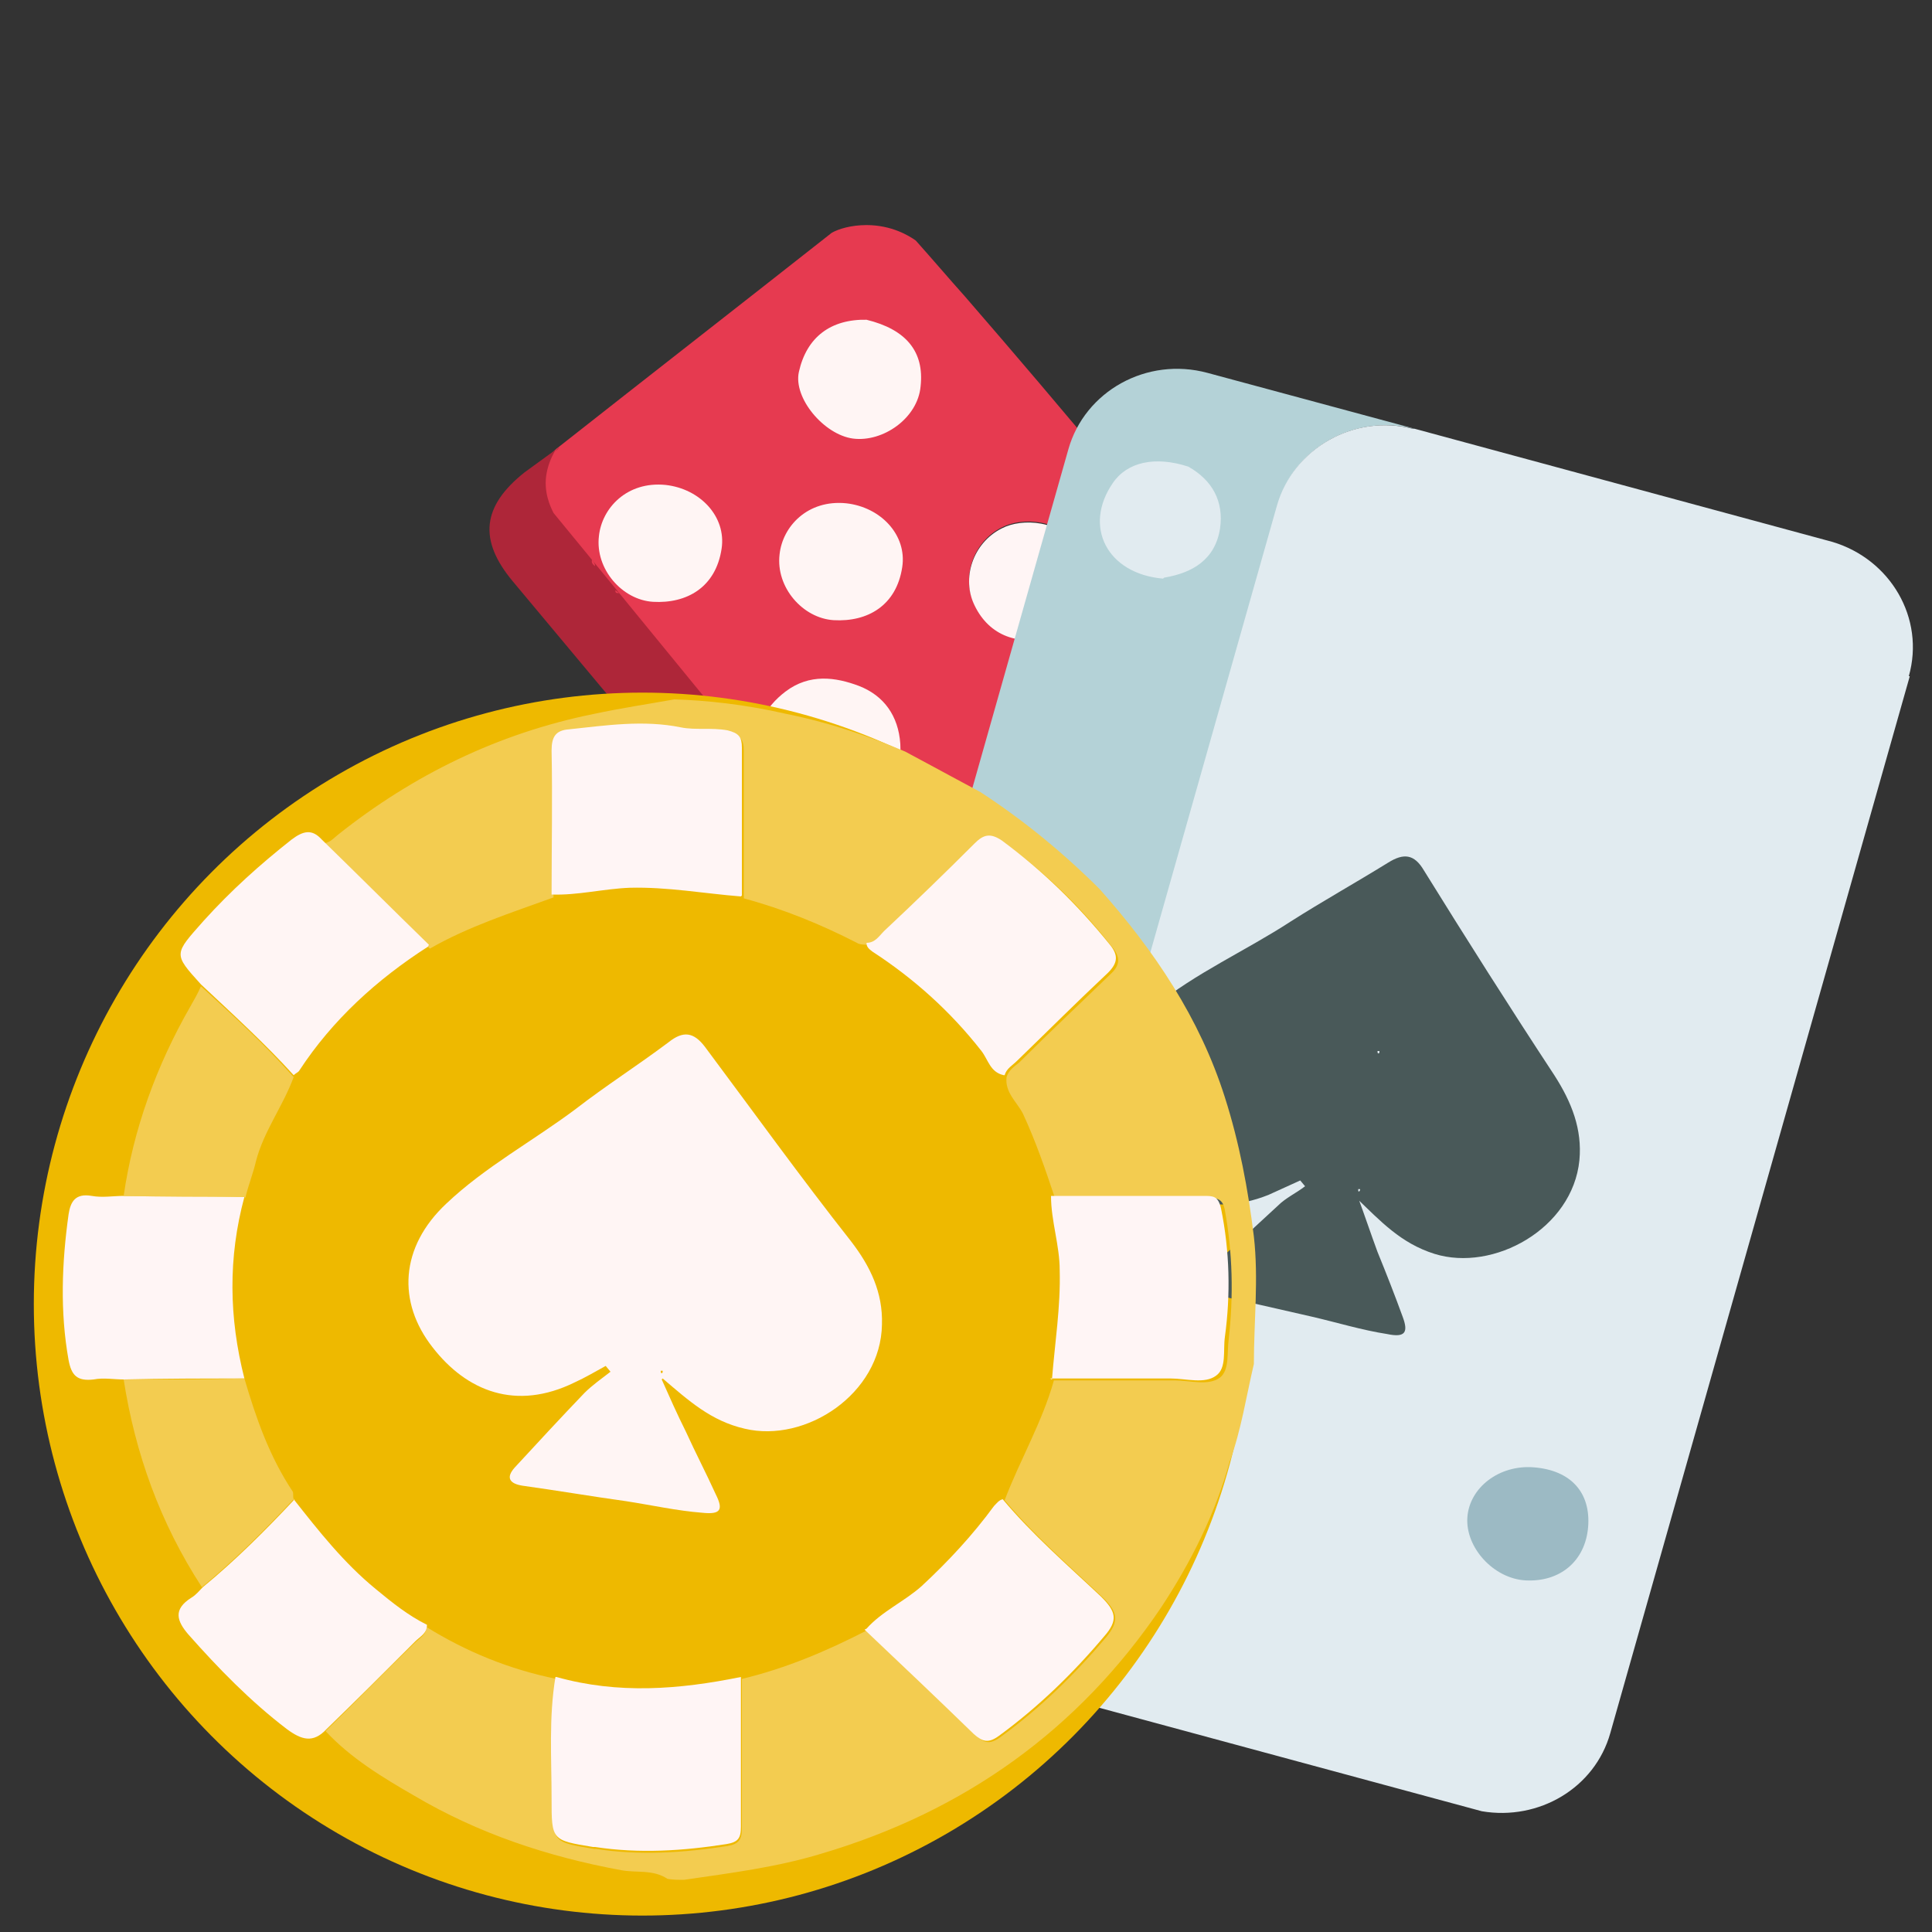
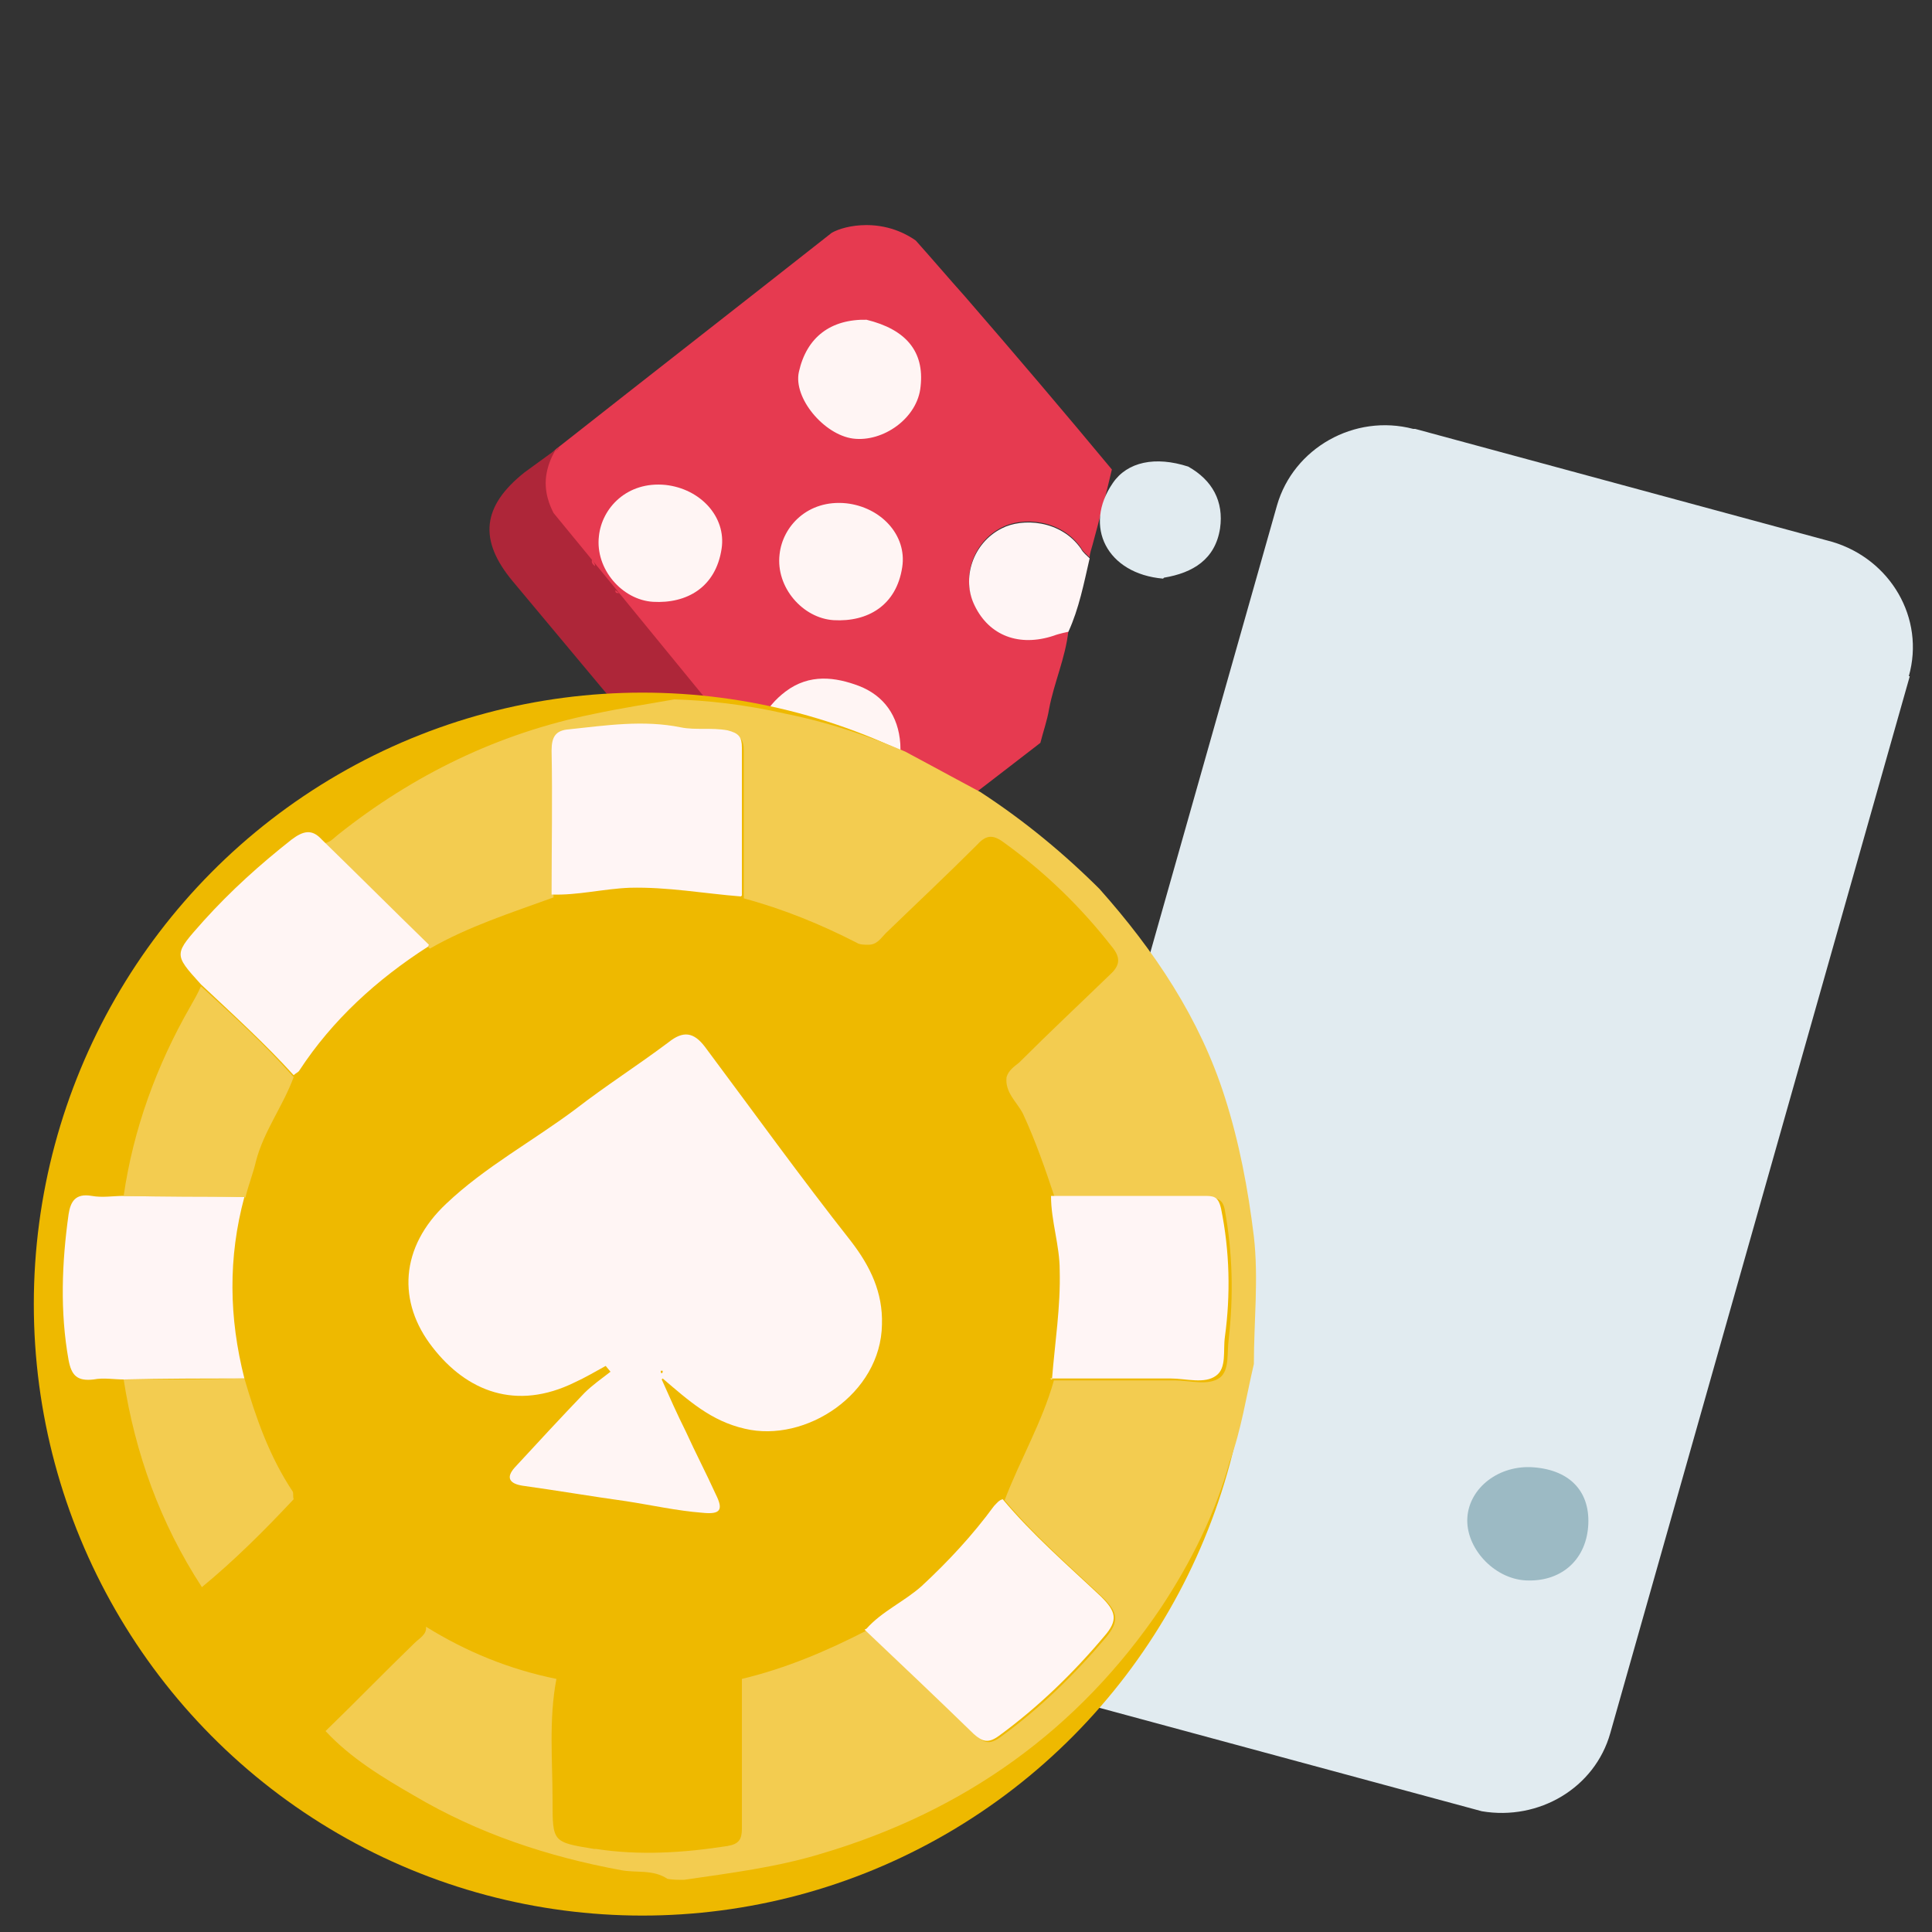
<svg xmlns="http://www.w3.org/2000/svg" id="Layer_1" data-name="Layer 1" viewBox="0 0 20 20">
  <rect x="0" y="0" width="20" height="20" fill="#333333" stroke="none" />
  <defs>
    <style>
      .cls-1 {
        fill: #e1ebf0;
      }

      .cls-2 {
        fill: #495959;
      }

      .cls-3 {
        fill: #e63a50;
      }

      .cls-4 {
        fill: #b4d2d7;
      }

      .cls-5 {
        fill: #fff5f4;
      }

      .cls-6 {
        fill: #ae2639;
      }

      .cls-7 {
        fill: #eeb900;
      }

      .cls-8 {
        fill: #fff5f5;
      }

      .cls-9 {
        fill: #9cbac4;
      }

      .cls-10 {
        fill: #f3cc50;
      }
    </style>
  </defs>
  <g>
    <polygon class="cls-3" points="5.75 4.66 5.75 4.66 5.75 4.66 5.75 4.66" />
    <path class="cls-3" d="m9.99,3.07c-.17-.19-.34-.39-.51-.58-.07-.05-.25-.16-.51-.16-.16,0-.29.04-.36.08-.94.74-1.89,1.48-2.83,2.22-.03.02-.15.12-.18.29-.04.22.1.37.12.39.23.3.47.61.72.92.41.51.82,1,1.23,1.46.06,0,.12.02.18.03.03-.2.11-.37.28-.51.21-.16.43-.12.64-.05.22.08.34.26.36.5,0,.12-.02.22-.05.32,0,.03.02.05.05.07.24.11.49.22.73.34.3-.23.6-.46.91-.7.03-.12.07-.23.09-.35.05-.27.17-.53.2-.81-.05.01-.1.02-.15.04-.36.12-.67,0-.82-.31-.14-.28-.02-.65.28-.8.21-.11.61-.09.82.21.02.04.06.07.09.1,0-.04.02-.09.03-.13.07-.26.14-.52.2-.78-.49-.59-1-1.19-1.52-1.79Z" />
  </g>
  <path class="cls-6" d="m5.75,4.66c-.03.05-.07.13-.09.23-.04.2.04.36.07.42.65.79,1.3,1.59,1.95,2.38-.33,0-.67-.02-1-.03-.46-.55-.91-1.09-1.37-1.64-.36-.43-.32-.78.12-1.13.11-.08.22-.16.33-.24Z" />
  <path class="cls-6" d="m5.79,4.63s-.03.02-.04.04c.01-.01.03-.02.04-.04Z" />
  <path class="cls-5" d="m7.79,7.77c.03-.24.13-.45.34-.61.25-.19.52-.15.76-.06.26.1.41.31.43.6.01.14-.03.26-.06.38-.09.06-.18,0-.25-.03-.37-.13-.76-.18-1.14-.27-.03,0-.05-.01-.08-.02Z" />
  <path class="cls-8" d="m11.06,6.54s-.1.02-.15.04c-.36.12-.67,0-.82-.31-.14-.28-.02-.65.28-.8.21-.11.61-.09.82.21.02.04.06.07.09.1-.06.26-.11.52-.22.76Z" />
  <path class="cls-5" d="m8.76,5.21c.36.04.63.33.58.66-.06.4-.36.57-.71.55-.32-.02-.6-.34-.56-.68.03-.29.29-.57.69-.53Z" />
  <path class="cls-5" d="m6.89,5.02c.36.04.63.33.58.66-.06.4-.36.57-.71.55-.32-.02-.6-.34-.56-.68.03-.29.29-.57.69-.53Z" />
  <path class="cls-5" d="m8.97,3.31c.41.1.6.33.56.69-.03.33-.39.58-.7.54-.3-.04-.62-.42-.56-.69.08-.36.33-.55.71-.54Z" />
  <path class="cls-3" d="m6.13,5.79s.03.04.03.07c-.03-.02-.04-.04-.03-.07Z" />
  <path class="cls-3" d="m6.37,6.11s.03.02.04.03c-.03,0-.04,0-.04-.03Z" />
-   <path class="cls-4" d="m14.64,4.44c-.62-.16-1.25.2-1.41.79l-3.1,10.94c-.17.6.2,1.23.82,1.39l-2.17-.58c-.62-.17-.99-.79-.82-1.39l3.1-10.94c.17-.6.81-.96,1.44-.79l2.15.58Z" />
  <path class="cls-1" d="m19.77,7l-3.1,10.94c-.16.57-.74.91-1.33.81l-4.4-1.19c-.62-.17-.99-.79-.82-1.39l3.1-10.94c.17-.59.8-.95,1.41-.79,0,0,.01,0,.02,0l4.32,1.17c.6.18.96.79.79,1.39Z" />
  <ellipse class="cls-7" cx="6.65" cy="13.5" rx="6.3" ry="6.33" />
-   <path class="cls-2" d="m14.06,12.4c.07.19.13.37.2.56.09.22.18.45.26.67.06.16.03.22-.16.18-.26-.04-.52-.12-.78-.18-.35-.08-.7-.16-1.06-.24-.13-.03-.17-.1-.07-.19.26-.24.52-.48.78-.72.08-.08.19-.13.28-.2l-.05-.06c-.11.05-.22.1-.33.15-.63.25-1.13,0-1.44-.47-.33-.5-.26-1.07.26-1.48.43-.35.95-.58,1.41-.88.33-.21.67-.4,1.01-.61.16-.1.27-.09.37.08.44.71.89,1.42,1.35,2.12.18.28.29.56.26.88-.07.71-.89,1.16-1.5.97-.35-.11-.56-.34-.81-.58Zm0-.09s0,0,0,.01c0,.02.01.02.02,0,0,0,0,0,0-.01,0,0,0,0-.01,0Z" />
  <path class="cls-10" d="m11.38,9.2c.57.64,1.04,1.34,1.3,2.16.15.47.24.95.3,1.44.05.44,0,.88,0,1.32-.08.34-.13.68-.25,1.01-.15.54-.4,1.04-.71,1.51-.85,1.26-2.03,2.11-3.52,2.55-.46.14-.94.2-1.42.27-.06,0-.11,0-.17-.01-.15-.1-.32-.06-.48-.09-.76-.14-1.48-.38-2.14-.77-.33-.19-.66-.39-.92-.67.31-.3.61-.61.92-.91.05-.05.13-.09.12-.17.42.26.86.44,1.35.54-.08.42-.04.84-.04,1.26,0,.43,0,.43.43.5,0,0,.01,0,.02,0,.45.07.91.04,1.36-.03.12-.02.15-.07.15-.18,0-.52,0-1.03,0-1.55.46-.11.88-.29,1.29-.5.38.36.76.71,1.13,1.08.09.09.15.1.26.02.41-.3.76-.64,1.09-1.03.14-.17.12-.26-.03-.41-.35-.33-.71-.64-1.02-1.01.16-.42.39-.81.51-1.24.42,0,.83,0,1.25,0,.16,0,.35.06.47-.03.1-.08.07-.26.09-.4.05-.45.04-.89-.04-1.33-.02-.12-.08-.13-.18-.13-.53,0-1.06,0-1.58,0-.1-.3-.2-.59-.33-.87-.06-.12-.19-.22-.17-.38.02-.07.08-.11.13-.15.31-.31.63-.61.94-.91.11-.1.11-.18.02-.29-.32-.41-.69-.77-1.12-1.08-.12-.09-.19-.07-.28.03-.31.31-.63.61-.94.91-.05.05-.09.12-.18.12-.04,0-.09,0-.12-.02-.37-.19-.76-.35-1.17-.46,0-.51,0-1.02,0-1.53,0-.11-.03-.15-.15-.18-.16-.04-.32,0-.48-.03-.39-.08-.77-.02-1.16.02-.14.02-.18.08-.18.22,0,.5,0,.99,0,1.49-.44.16-.88.3-1.28.53-.37-.36-.74-.73-1.11-1.09.07,0,.11-.05.16-.09.78-.62,1.66-1.05,2.65-1.25.28-.06.55-.1.83-.15.33.01.72.05,1.16.15.49.1.9.25,1.23.39.26.14.52.28.78.42.46.3.87.64,1.25,1.02Z" />
  <path class="cls-5" d="m6.85,14.28c.08.18.16.36.25.54.1.22.21.43.31.65.08.16.05.21-.14.19-.26-.02-.53-.08-.79-.12-.36-.05-.71-.11-1.07-.16-.13-.02-.18-.08-.08-.19.24-.26.48-.52.72-.77.08-.08.18-.15.27-.22l-.05-.06c-.11.06-.21.12-.32.17-.61.3-1.12.09-1.47-.36-.37-.47-.34-1.04.14-1.49.4-.38.9-.65,1.34-.98.31-.24.64-.45.96-.69.15-.12.26-.11.38.05.5.67.99,1.35,1.51,2.01.2.26.33.53.32.86-.01.72-.79,1.23-1.42,1.08-.35-.08-.58-.29-.85-.52Zm-.01-.09s0,0,0,.01c0,.02.02.02.02,0,0,0,0,0,0-.01,0,0,0,0-.01,0Z" />
  <path class="cls-1" d="m12.04,5.99c-.58-.05-.83-.54-.52-.99.15-.22.44-.28.78-.17.25.14.37.36.33.64-.05.32-.28.46-.58.51Z" />
  <path class="cls-9" d="m15.88,15.19c.38.03.59.26.56.62-.03.35-.29.57-.65.55-.33-.02-.62-.34-.6-.65.02-.31.33-.55.69-.52Z" />
  <path class="cls-8" d="m7.67,9.28c-.38-.03-.76-.1-1.15-.09-.27.01-.54.08-.81.07,0-.5.01-.99,0-1.49,0-.14.04-.21.18-.22.38-.04.77-.1,1.16-.02.15.03.31,0,.48.03.12.03.15.07.15.18,0,.51,0,1.02,0,1.53Z" />
  <path class="cls-8" d="m10.89,14.28c.03-.38.09-.75.08-1.13,0-.26-.09-.51-.09-.77.53,0,1.06,0,1.58,0,.1,0,.15,0,.18.13.09.44.1.89.04,1.33-.02.14.02.32-.09.4-.12.09-.31.03-.47.03-.42,0-.83,0-1.25,0Z" />
-   <path class="cls-8" d="m5.76,17.36c.64.18,1.27.13,1.91,0,0,.52,0,1.03,0,1.55,0,.12-.03.16-.15.18-.45.07-.9.1-1.36.03,0,0-.01,0-.02,0-.43-.07-.43-.07-.43-.5,0-.42-.03-.84.04-1.26Z" />
  <path class="cls-5" d="m8.97,16.86c.16-.18.39-.28.57-.44.28-.26.53-.53.75-.83.03-.03.05-.06.09-.07.31.37.67.68,1.02,1.01.15.15.18.24.03.41-.32.38-.68.73-1.09,1.03-.11.08-.17.06-.26-.02-.37-.36-.75-.72-1.13-1.08Z" />
-   <path class="cls-5" d="m3.04,15.52c.26.33.52.66.85.93.17.14.33.27.53.37,0,.09-.07.12-.12.17-.31.31-.61.61-.92.91-.14.15-.26.11-.41,0-.38-.29-.71-.63-1.02-.98-.12-.14-.16-.26.03-.38.05-.03.08-.07.12-.11.34-.28.65-.59.95-.91Z" />
-   <path class="cls-5" d="m10.39,11.13c-.14-.03-.16-.16-.23-.25-.32-.41-.7-.75-1.13-1.03-.04-.03-.06-.05-.06-.09.09,0,.13-.07.18-.12.32-.3.63-.6.94-.91.09-.09.16-.11.28-.03.42.31.79.67,1.12,1.08.09.11.08.19-.02.29-.32.3-.63.61-.94.91-.05.05-.11.08-.13.15Z" />
+   <path class="cls-5" d="m3.04,15.52Z" />
  <path class="cls-5" d="m4.43,9.8c-.53.34-.99.76-1.33,1.28-.01.02-.04.03-.06.05-.3-.33-.63-.63-.96-.94-.29-.32-.28-.31.03-.66.28-.31.58-.58.91-.84.12-.09.21-.11.31,0,.37.36.74.73,1.11,1.09Z" />
  <path class="cls-8" d="m2.53,12.39c-.17.63-.16,1.25,0,1.88-.42,0-.83,0-1.25.01-.1,0-.21-.02-.31,0-.17.02-.23-.04-.26-.2-.09-.5-.07-1.01,0-1.51.02-.13.07-.22.24-.19.11.02.22,0,.33,0,.42,0,.83,0,1.25.01Z" />
  <path class="cls-10" d="m2.53,12.39c-.42,0-.83,0-1.25-.01.1-.69.34-1.35.69-1.96.04-.07.08-.14.11-.21.33.3.66.6.96.94-.11.3-.31.56-.39.87-.03.13-.08.25-.11.38Z" />
  <path class="cls-10" d="m1.28,14.28c.42,0,.83,0,1.25-.01.12.41.26.81.5,1.17.01.02,0,.05.01.08-.3.32-.61.63-.95.91-.43-.66-.69-1.38-.81-2.15Z" />
  <path class="cls-1" d="m14.27,10.88s0,0,.01,0c0,0,0,0,0,.01,0,.02-.02.02-.02,0,0,0,0,0,0-.01Z" />
</svg>